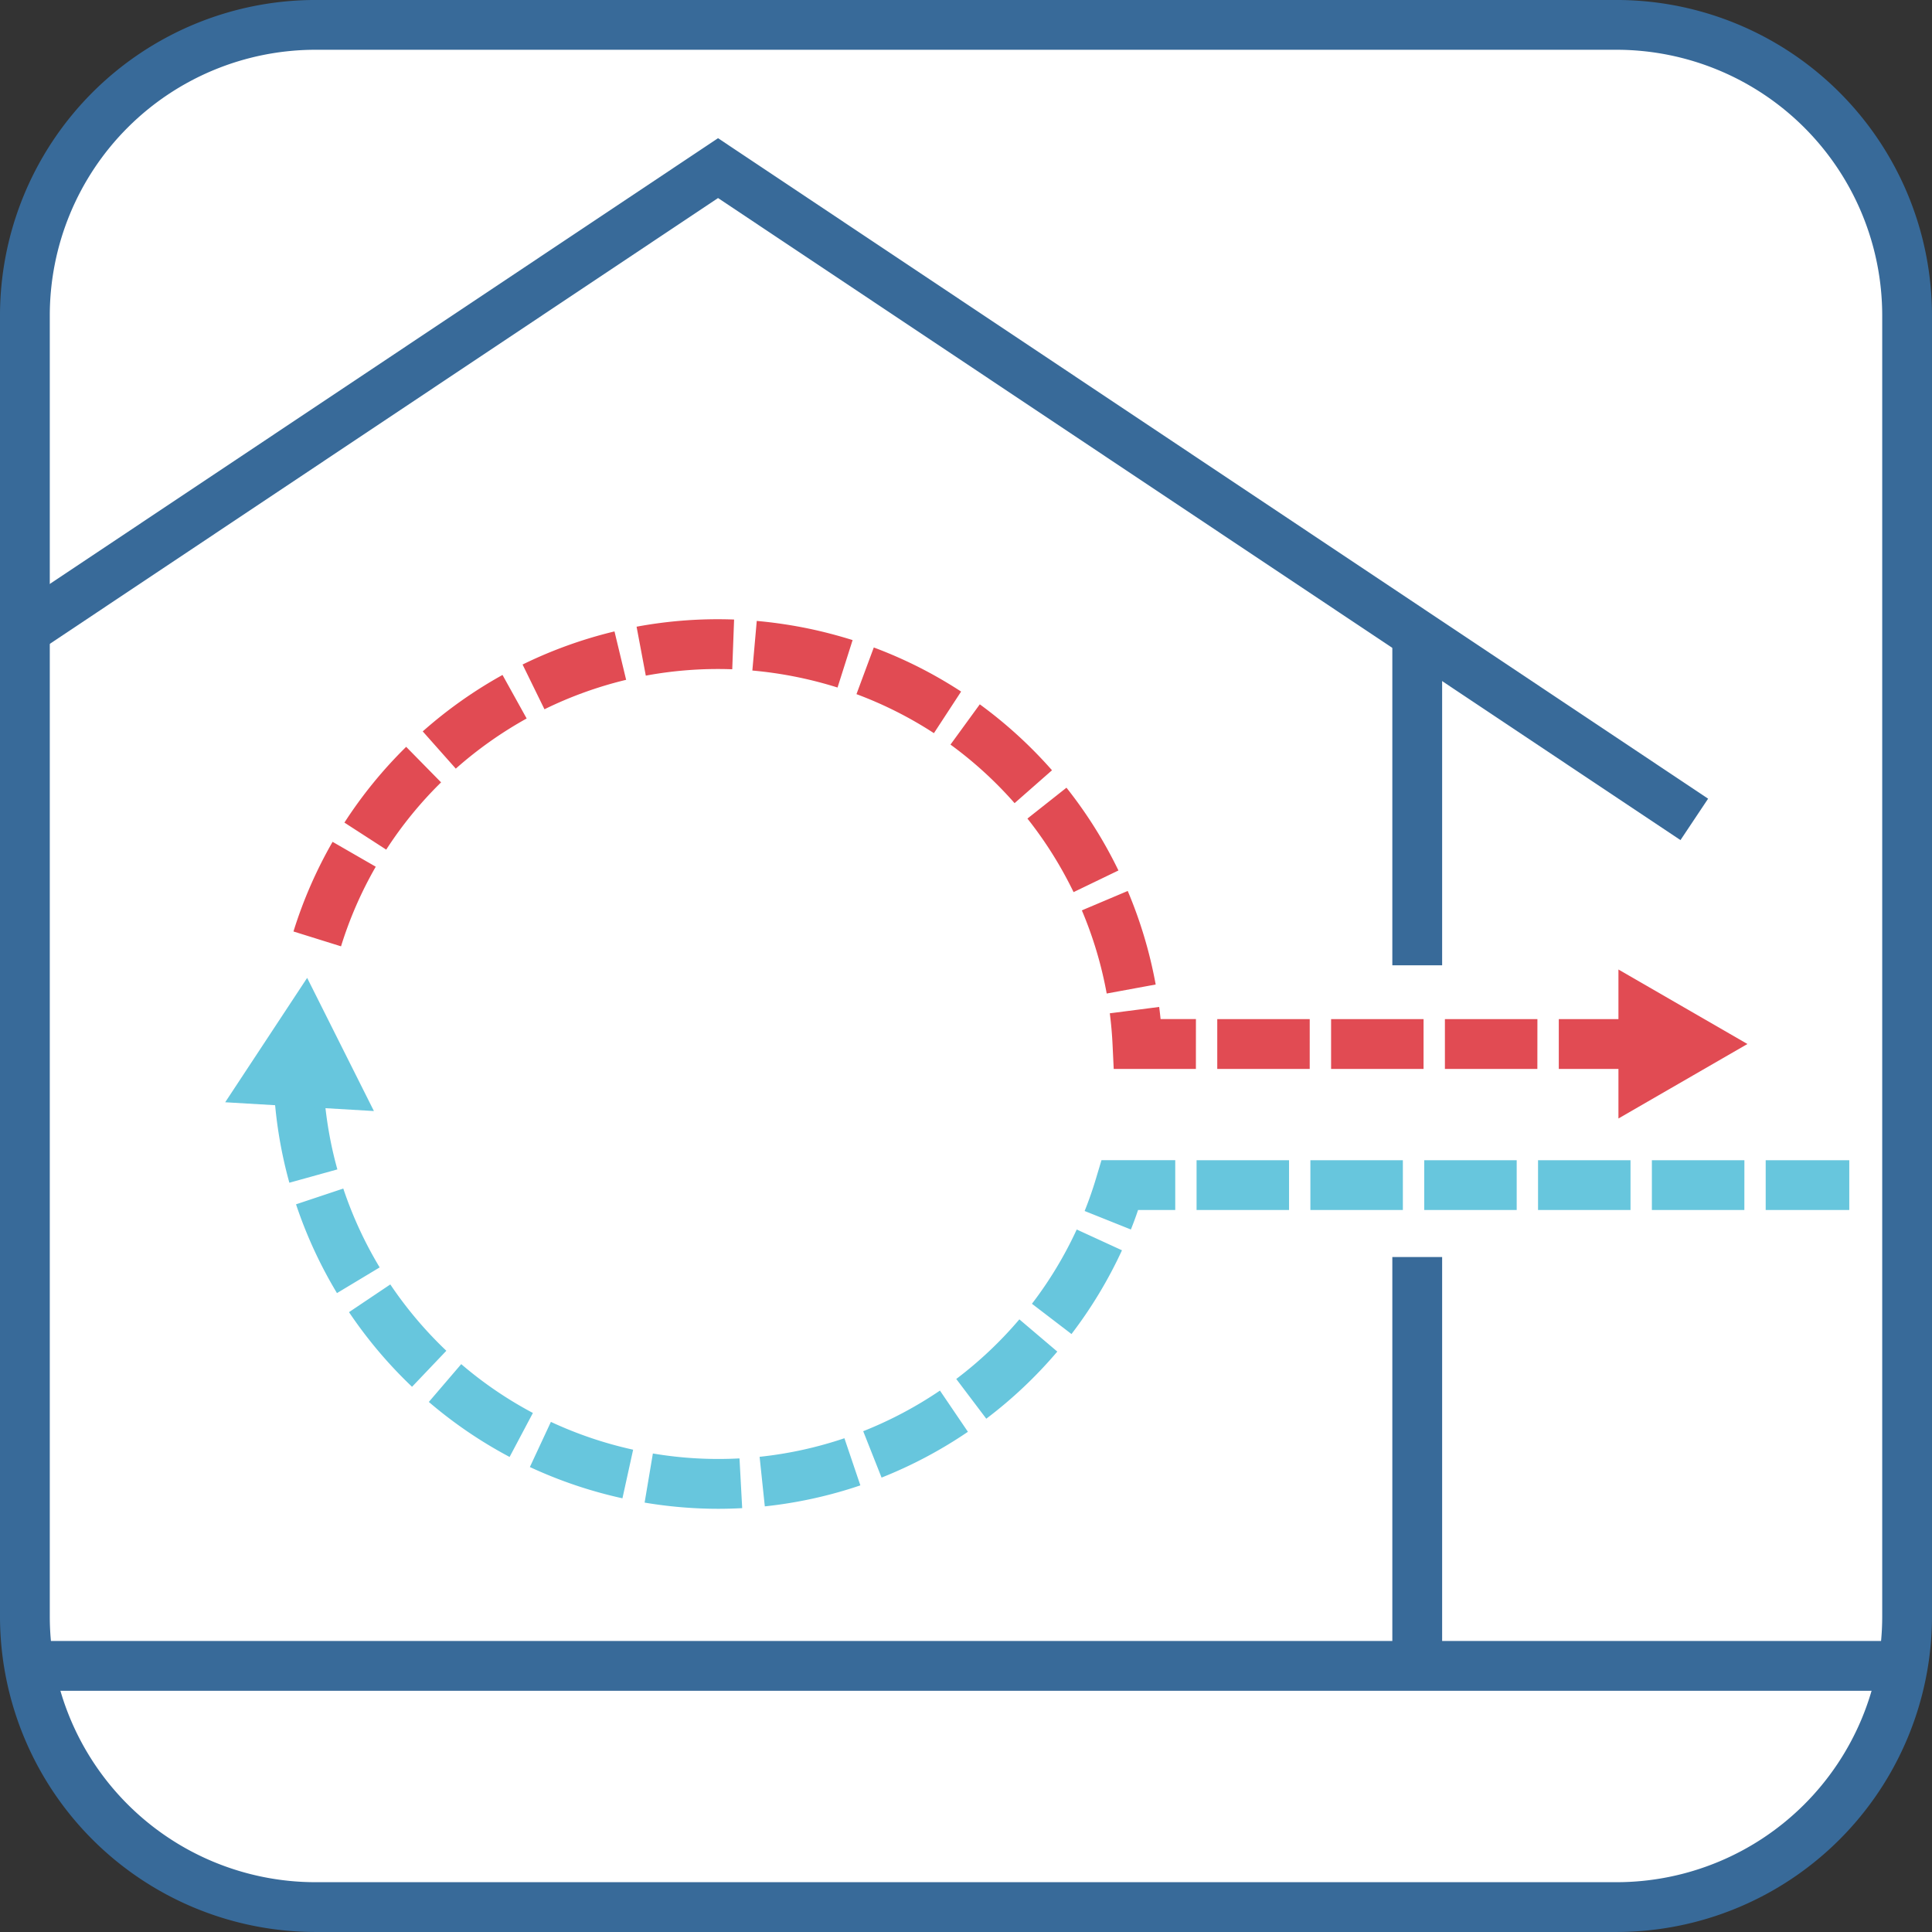
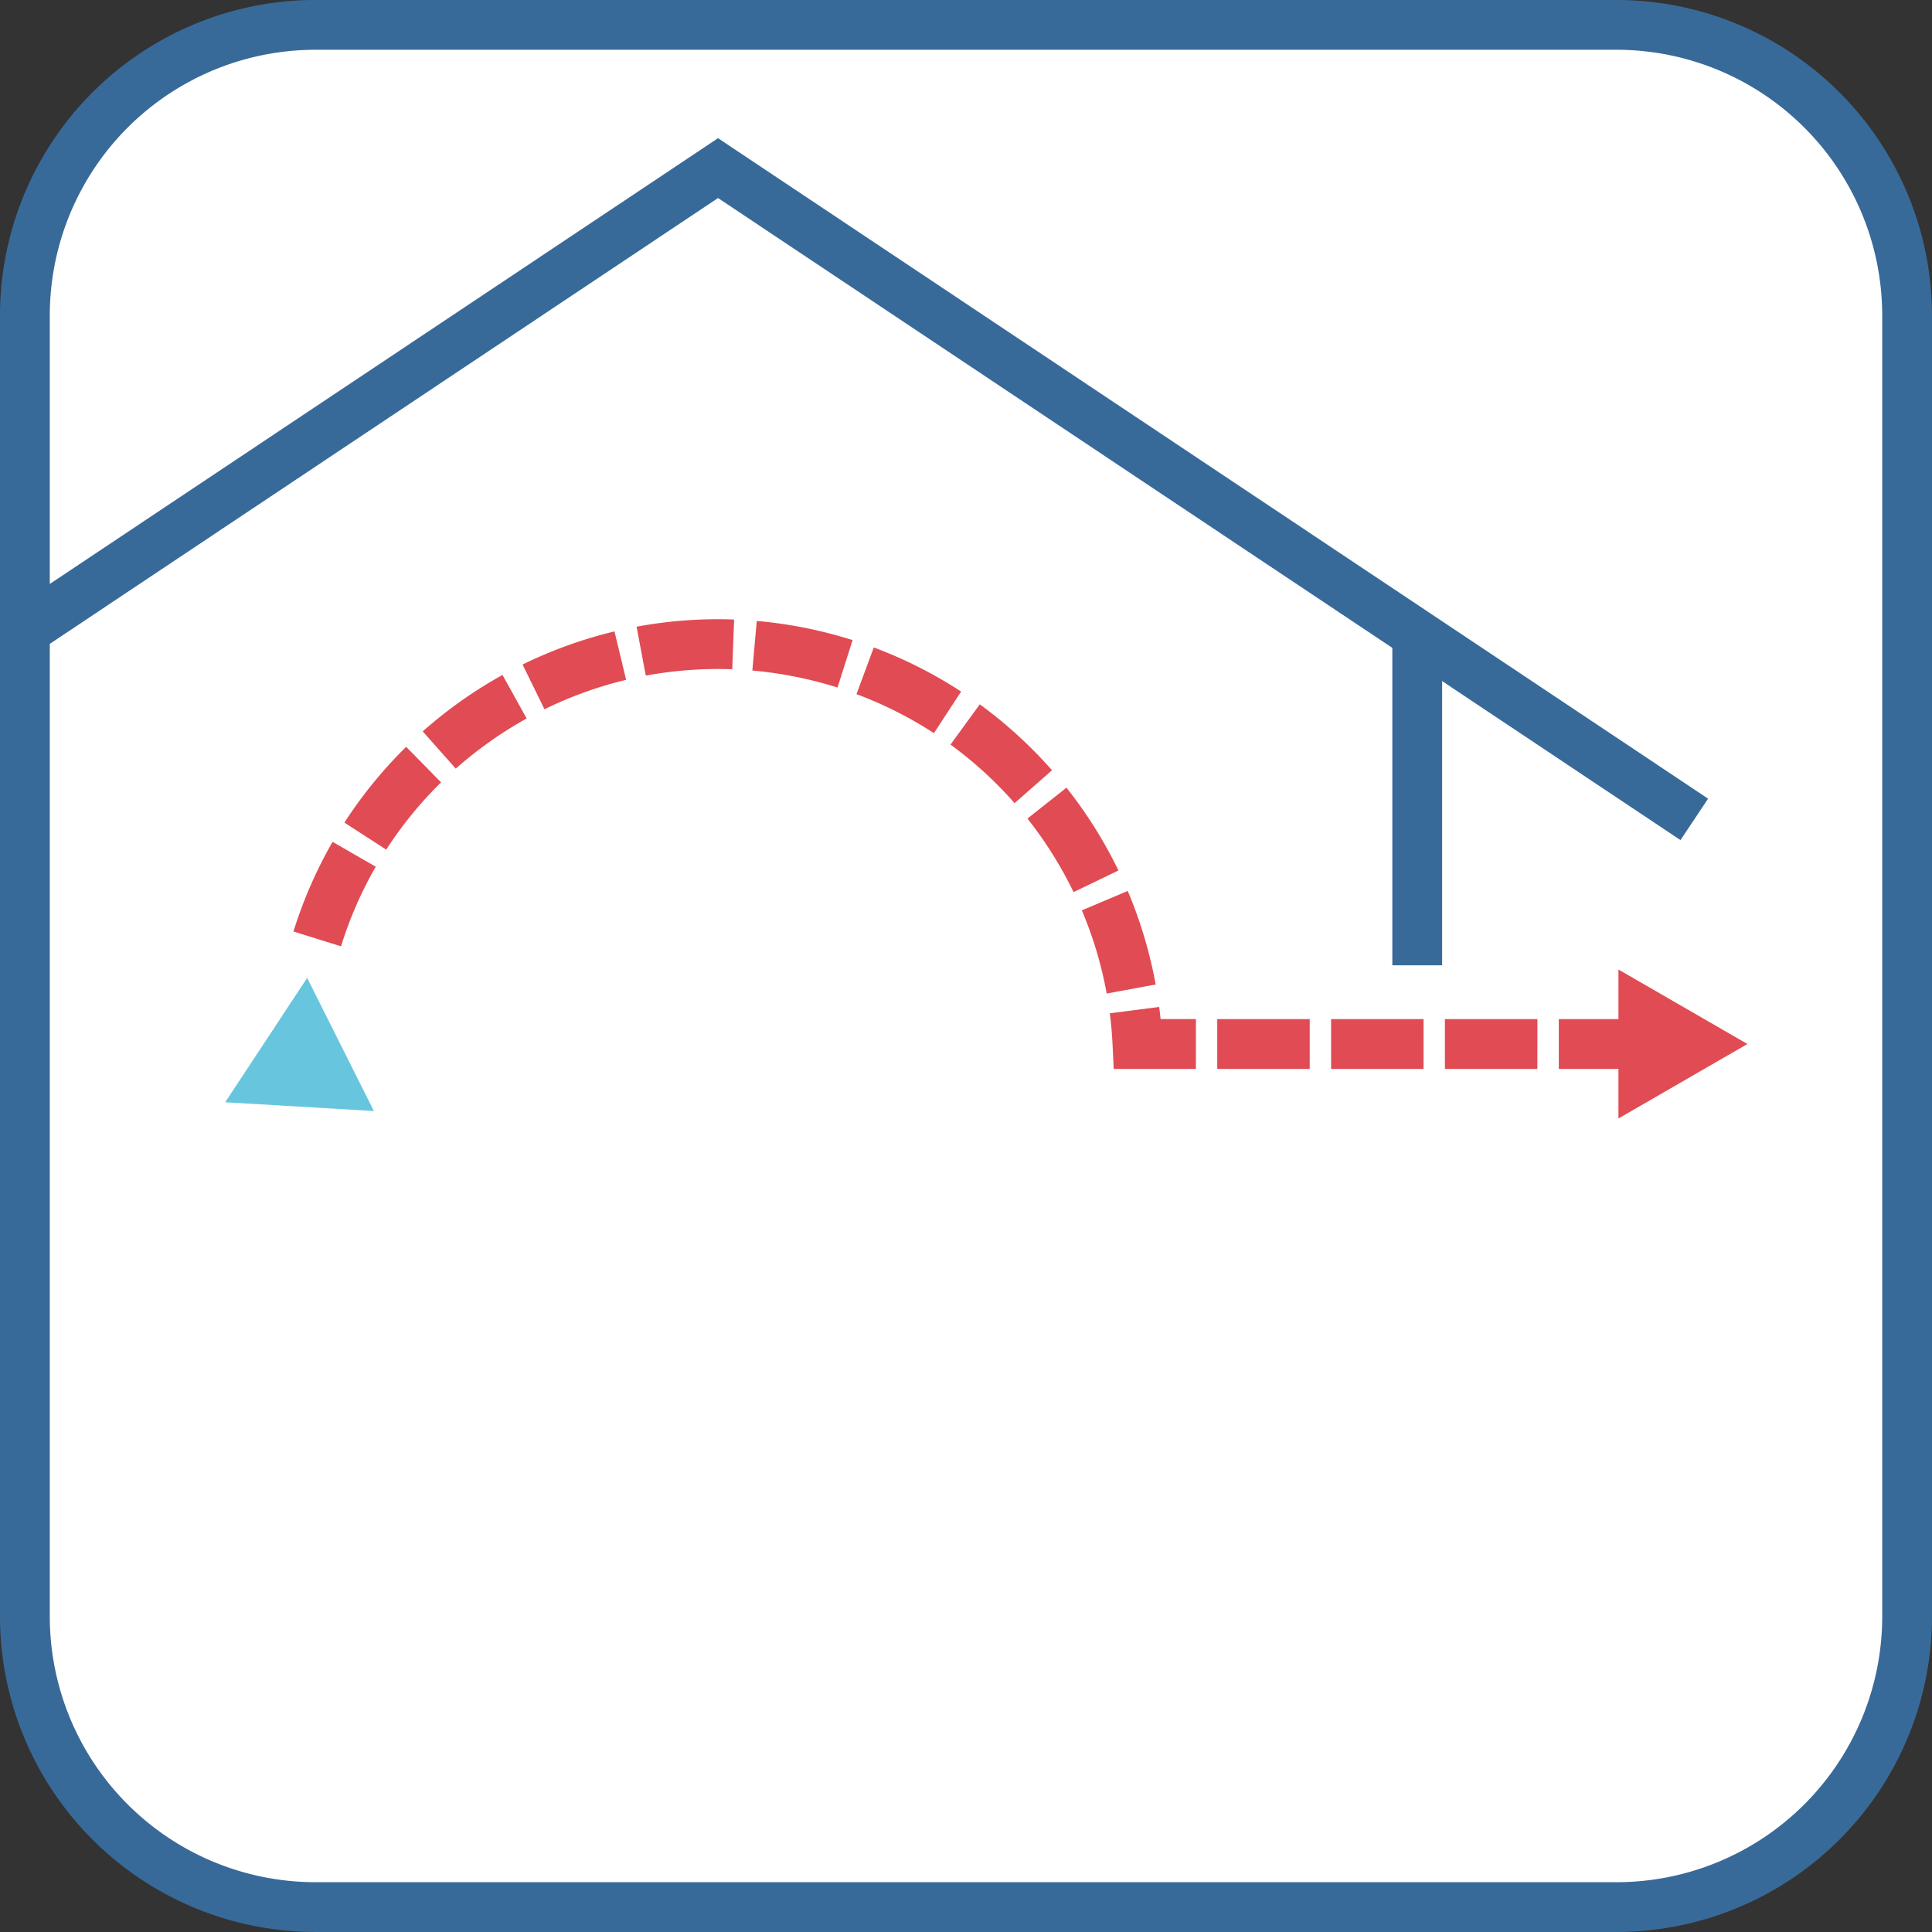
<svg xmlns="http://www.w3.org/2000/svg" width="111.523" height="111.523" viewBox="0 0 111.523 111.523">
  <rect x="0" y="0" width="111.523" height="111.523" fill="#333333" stroke="none" />
  <g id="granlead-standard-5-icon02" transform="translate(55.762 55.761)">
    <g id="グループ_7867" data-name="グループ 7867" transform="translate(-55.762 -55.762)">
      <g id="グループ_7860" data-name="グループ 7860">
        <rect id="長方形_4037" data-name="長方形 4037" width="109" height="109" rx="16.817" transform="translate(1 1)" fill="#fff" />
        <path id="パス_17356" data-name="パス 17356" d="M93.322,111.523H18.2A18.221,18.221,0,0,1,0,93.322V18.2A18.221,18.221,0,0,1,18.2,0H93.322a18.221,18.221,0,0,1,18.2,18.2V93.322A18.221,18.221,0,0,1,93.322,111.523ZM18.2,2.874A15.343,15.343,0,0,0,2.874,18.2V93.322A15.343,15.343,0,0,0,18.2,108.649H93.322a15.344,15.344,0,0,0,15.327-15.327V18.2A15.344,15.344,0,0,0,93.322,2.874Z" transform="translate(0 0)" fill="#386a99" />
      </g>
      <g id="グループ_7861" data-name="グループ 7861" transform="translate(80.371 37.192)">
        <rect id="長方形_4038" data-name="長方形 4038" width="2.875" height="18.53" fill="#386a99" />
-         <rect id="長方形_4039" data-name="長方形 4039" width="2.875" height="23.657" transform="translate(0 35.37)" fill="#386a99" />
      </g>
      <path id="パス_17357" data-name="パス 17357" d="M96.869,46.024,41.313,8.962,1.9,35.256.3,32.865,41.313,5.507,98.464,43.633Z" transform="translate(0.135 2.471)" fill="#386a99" />
      <g id="グループ_7866" data-name="グループ 7866" transform="translate(12.999 35.745)">
        <g id="グループ_7863" data-name="グループ 7863" transform="translate(3.941)">
          <path id="パス_17358" data-name="パス 17358" d="M89.434,50.633h-4.7V47.758h4.7Zm-5.937,0H78.16V47.758H83.5Zm-6.57,0H71.59V47.758h5.338Zm-6.571,0H65.019V47.758h5.338Zm-6.57,0H59.042l-.065-1.37q-.043-.928-.161-1.84l2.851-.367c.03.233.057.466.081.7h2.04Zm-5.149-4.352a22.78,22.78,0,0,0-1.434-4.8l2.648-1.12a25.743,25.743,0,0,1,1.614,5.4Zm-44.2-2.725L11.694,42.7a25.652,25.652,0,0,1,2.258-5.175l2.492,1.436A22.675,22.675,0,0,0,14.439,43.557Zm42.288-3.128a22.946,22.946,0,0,0-2.664-4.246L56.315,34.4a25.753,25.753,0,0,1,3,4.778ZM17.048,37.975l-2.413-1.56A25.623,25.623,0,0,1,18.2,32.041l2.015,2.051A22.8,22.8,0,0,0,17.048,37.975ZM53.32,35.292a22.854,22.854,0,0,0-3.7-3.38l1.692-2.324a25.819,25.819,0,0,1,4.168,3.806ZM21.064,33.3l-1.908-2.15a25.829,25.829,0,0,1,4.605-3.258l1.394,2.513A23.007,23.007,0,0,0,21.064,33.3Zm27.6-2.048A22.718,22.718,0,0,0,44.193,29l1-2.694a25.506,25.506,0,0,1,5.04,2.545ZM26.183,29.873,24.919,27.29a25.765,25.765,0,0,1,5.306-1.911l.672,2.794A22.845,22.845,0,0,0,26.183,29.873ZM43.1,28.618a23.267,23.267,0,0,0-4.917-.981l.254-2.864a26.51,26.51,0,0,1,3.033.451c.843.177,1.683.4,2.5.655Zm-11.068-.687L31.5,25.107a25.611,25.611,0,0,1,5.629-.414l-.107,2.871A22.869,22.869,0,0,0,32.029,27.932Z" transform="translate(-11.694 -24.675)" fill="#e14b53" />
          <g id="グループ_7862" data-name="グループ 7862" transform="translate(76.483 20.221)">
            <path id="パス_17359" data-name="パス 17359" d="M64.49,47.233l7.446-4.3-7.446-4.3Z" transform="translate(-64.49 -38.634)" fill="#e14b53" />
          </g>
        </g>
        <g id="グループ_7865" data-name="グループ 7865" transform="translate(0 20.703)">
-           <path id="パス_17360" data-name="パス 17360" d="M36.578,67.722a25.681,25.681,0,0,1-4.262-.358l.477-2.835a22.741,22.741,0,0,0,5,.284l.155,2.871Q37.267,67.721,36.578,67.722Zm2.676-.141-.3-2.86a22.746,22.746,0,0,0,4.895-1.072l.921,2.721A25.579,25.579,0,0,1,39.253,67.582Zm-8.218-.465a25.8,25.8,0,0,1-5.344-1.805l1.214-2.606a22.9,22.9,0,0,0,4.747,1.605Zm14.956-1.2-1.058-2.673a23.03,23.03,0,0,0,4.43-2.345l1.614,2.379A25.785,25.785,0,0,1,45.991,65.922ZM24.522,64.729a25.582,25.582,0,0,1-4.662-3.175l1.87-2.183a22.65,22.65,0,0,0,4.137,2.819Zm27.516-2.208-1.733-2.293a22.9,22.9,0,0,0,3.643-3.441l2.19,1.86A25.715,25.715,0,0,1,52.038,62.522ZM18.891,60.679a25.809,25.809,0,0,1-3.639-4.308l2.384-1.6A22.963,22.963,0,0,0,20.871,58.6Zm38.066-3.045-2.283-1.747A22.682,22.682,0,0,0,57.259,51.6l2.612,1.2A25.668,25.668,0,0,1,56.957,57.634Zm-42.4-2.363a25.753,25.753,0,0,1-2.363-5.125l2.728-.91a22.934,22.934,0,0,0,2.1,4.552ZM60.386,51.6l-2.67-1.068c.248-.62.471-1.257.665-1.909l.307-1.026h4.258v2.876H60.8C60.675,50.851,60.534,51.228,60.386,51.6Zm41.468-1.127H97.029V47.6h4.825Zm-6.057,0H90.459V47.6H95.8Zm-6.571,0H83.888V47.6h5.338Zm-6.57,0H77.318V47.6h5.338Zm-6.571,0H70.747V47.6h5.338Zm-6.57,0H64.177V47.6h5.338ZM11.809,48.9a25.621,25.621,0,0,1-.9-5.573l2.871-.142a22.657,22.657,0,0,0,.8,4.946Z" transform="translate(-8.105 -37.075)" fill="#67c6dd" />
          <g id="グループ_7864" data-name="グループ 7864">
            <path id="パス_17361" data-name="パス 17361" d="M8.973,46.146l4.731-7.18,3.854,7.687Z" transform="translate(-8.973 -38.966)" fill="#67c6dd" />
          </g>
        </g>
      </g>
-       <rect id="長方形_4040" data-name="長方形 4040" width="109.614" height="2.875" transform="translate(1.205 94.725)" fill="#386a99" />
    </g>
  </g>
</svg>